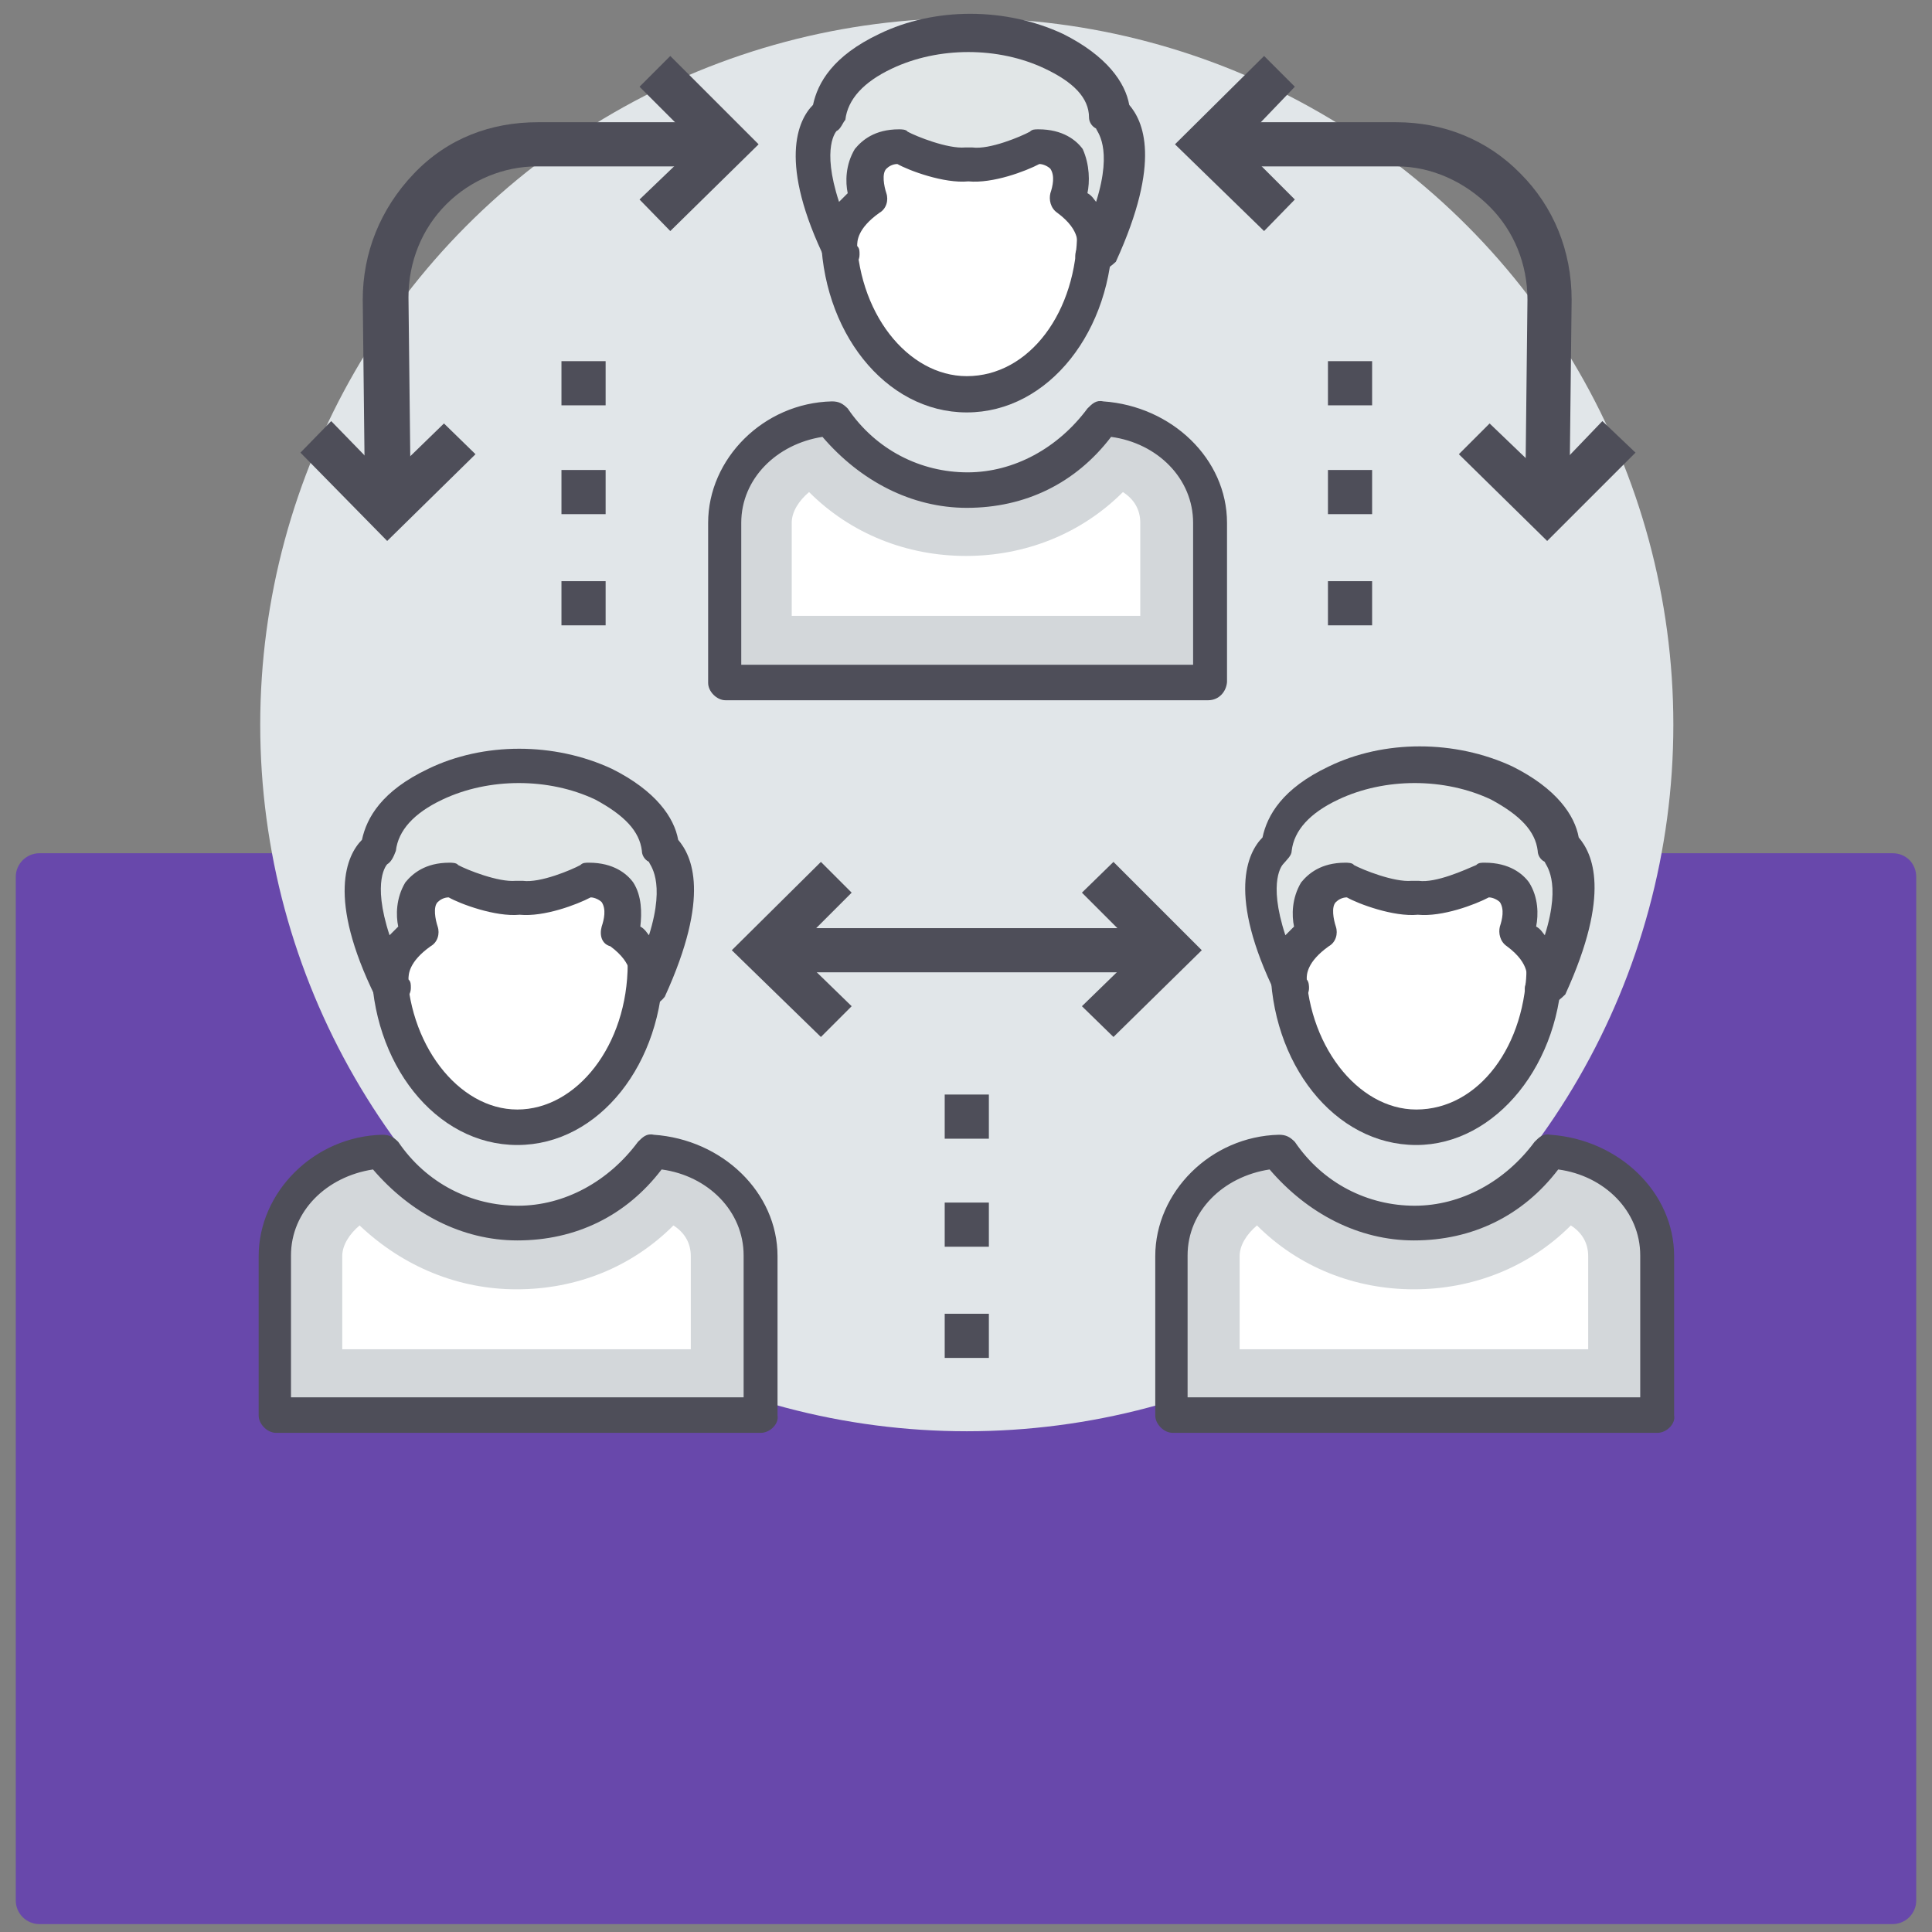
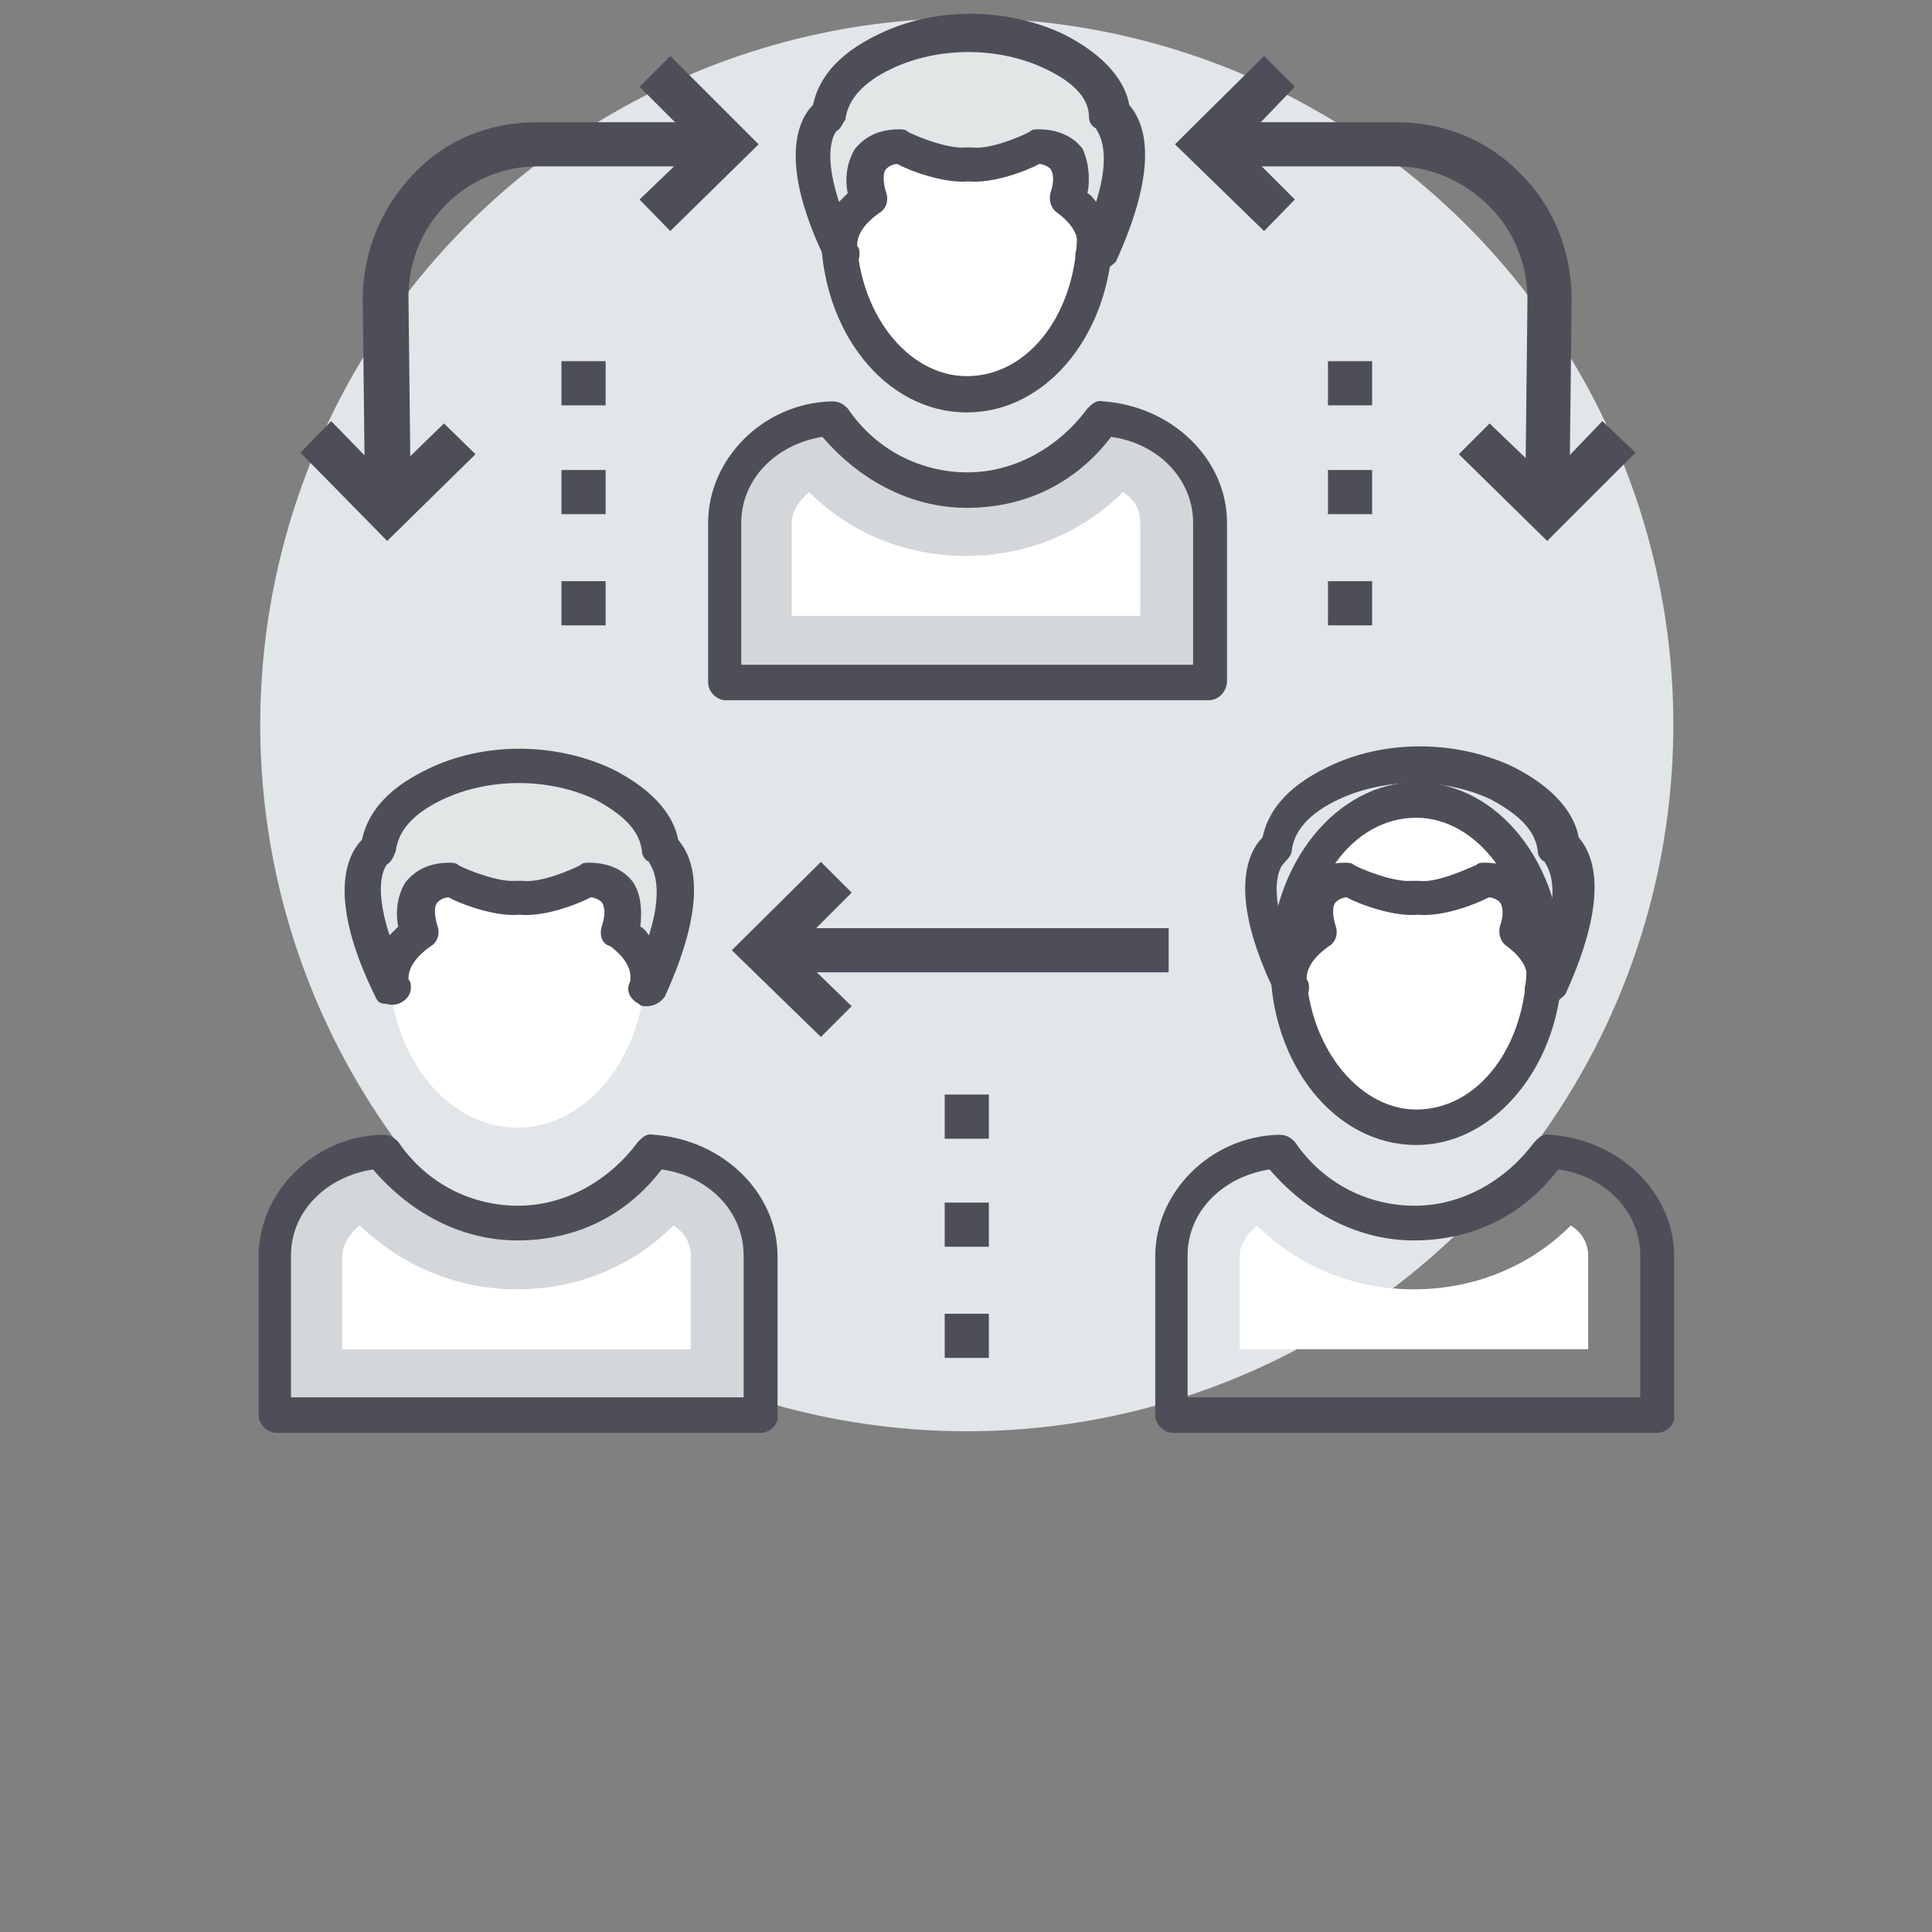
<svg xmlns="http://www.w3.org/2000/svg" version="1.1" id="Layer_1" x="0px" y="0px" viewBox="0 0 245 245" style="enable-background:new 0 0 245 245;" xml:space="preserve">
  <rect x="0" y="0" width="245" height="245" fill="#808080" stroke="none" />
  <style type="text/css">
	.st0{fill:#6848AB;}
	.st1{fill:#E1E6E9;}
	.st2{fill:#4E4E59;}
	.st3{fill:#D3D7DA;}
	.st4{fill:#FFFFFF;}
	.st5{fill:#E1E6E7;}
</style>
-   <path class="st0" d="M240,244H5c-1.6,0-3-1.3-3-3V111.2c0-1.7,1.4-3,3-3h235c1.7,0,3,1.3,3,3V241C243,242.7,241.6,244,240,244z" />
  <g>
    <circle class="st1" cx="122.6" cy="91.9" r="89.6" />
    <g>
      <rect x="119.8" y="138.8" class="st2" width="5.6" height="5.6" />
      <rect x="119.8" y="152.5" class="st2" width="5.6" height="5.6" />
      <rect x="119.8" y="166.6" class="st2" width="5.6" height="5.6" />
      <rect x="168.4" y="45.8" class="st2" width="5.6" height="5.6" />
      <rect x="168.4" y="59.6" class="st2" width="5.6" height="5.6" />
      <rect x="168.4" y="73.7" class="st2" width="5.6" height="5.6" />
      <rect x="71.2" y="45.8" class="st2" width="5.6" height="5.6" />
      <rect x="71.2" y="59.6" class="st2" width="5.6" height="5.6" />
      <rect x="71.2" y="73.7" class="st2" width="5.6" height="5.6" />
    </g>
    <path class="st3" d="M96.5,159.3v20.2H35v-20.2c0-7,6.2-12.9,13.8-13.2c3.9,5.6,10.1,9.3,17.1,9.3s13.2-3.6,17.1-9.3   C90.3,146.4,96.5,152.3,96.5,159.3z" />
    <path class="st2" d="M96.5,181.7H35c-1.1,0-2.2-1.1-2.2-2.2v-20.2c0-8.1,7-15.2,15.7-15.4c0.9,0,1.4,0.3,2,0.9   c3.6,5.3,9.3,8.1,15.2,8.1s11.5-3.1,15.2-8.1c0.6-0.6,1.1-1.1,2-0.9c8.7,0.6,15.7,7.3,15.7,15.4v20.2   C98.8,180.6,97.6,181.7,96.5,181.7z M37.3,177.2h57v-18c0-5.6-4.5-10.1-10.4-10.9c-4.5,5.9-10.9,9-18.3,9c-7,0-13.5-3.4-18.3-9   c-5.9,0.9-10.4,5.3-10.4,10.9v18H37.3z" />
    <g>
      <path class="st4" d="M43.4,171.1v-11.8c0-1.4,0.9-2.8,2.2-3.9c5.6,5.3,12.6,8.1,19.9,8.1c7.6,0,14.6-2.8,19.9-8.1    c1.4,0.9,2.2,2.2,2.2,3.9v11.8H43.4L43.4,171.1z" />
      <ellipse class="st4" cx="65.6" cy="122.2" rx="16.3" ry="20.8" />
    </g>
-     <path class="st2" d="M65.6,145.2c-10.4,0-18.5-10.4-18.5-23s8.4-23,18.5-23s18.5,10.4,18.5,23S76,145.2,65.6,145.2z M65.6,103.7   c-7.9,0-14,8.1-14,18.5c0,10.1,6.5,18.5,14,18.5s14-8.1,14-18.5C79.9,112.1,73.5,103.7,65.6,103.7z" />
    <path class="st5" d="M83.6,107.6c-0.6-3.9-3.6-6.5-7.3-8.1c-6.7-3.1-14.6-3.1-21.4,0c-3.6,1.7-6.7,4.2-7.3,8.1   c0,0-5.1,3.4,1.7,17.7c0,0-1.7-3.6,3.4-7c0,0-2.2-6.7,4.2-6.7c0,0,5.3,2.8,8.7,2.2c3.1,0.6,8.7-2.2,8.7-2.2c6.5,0,4.2,6.7,4.2,6.7   c5.1,3.6,3.4,7,3.4,7C88.6,111,83.6,107.6,83.6,107.6z" />
    <path class="st2" d="M81.9,127.6c-0.3,0-0.6,0-0.9-0.3c-1.1-0.6-1.7-1.7-1.1-2.8c0-0.3,0.6-2.2-2.5-4.5c-1.1-0.3-1.4-1.4-1.1-2.5   c0.3-0.9,0.6-2.2,0-3.1c-0.3-0.3-0.9-0.6-1.4-0.6c-1.7,0.9-5.9,2.5-9,2.2c-3.1,0.3-7.6-1.4-9-2.2c-0.6,0-1.1,0.3-1.4,0.6   c-0.6,0.6-0.3,2.2,0,3.1c0.3,0.9,0,2-0.9,2.5c-2.8,2-2.8,3.6-2.8,4.2c0.3,0.3,0.3,0.6,0.3,1.1c0,1.4-1.7,2.5-3.1,2   c-0.9,0-1.1-0.3-1.4-0.9c-6.2-12.6-3.6-18-1.7-19.9c0.6-2.8,2.5-6.2,8.4-9c7-3.4,16-3.4,23.3,0c5.6,2.8,7.9,6.2,8.4,9   c1.7,2,4.2,7-1.7,19.9C83.6,127.3,82.8,127.6,81.9,127.6z M49.1,109.6c0,0-2,2,0.3,9c0.3-0.3,0.9-0.9,1.1-1.1   c-0.3-1.4-0.3-3.6,0.9-5.6c0.9-1.1,2.5-2.5,5.6-2.5c0.3,0,0.9,0,1.1,0.3c1.1,0.6,5.1,2.2,7.3,2c0.3,0,0.6,0,0.9,0   c2.2,0.3,6.2-1.4,7.3-2c0.3-0.3,0.6-0.3,1.1-0.3c3.1,0,4.8,1.4,5.6,2.5c1.1,1.7,1.1,3.9,0.9,5.6c0.6,0.3,0.9,0.9,1.1,1.1   c2.2-7,0-9,0-9.3c-0.6-0.3-0.9-0.9-0.9-1.4c-0.3-2.5-2.2-4.5-5.9-6.5c-5.9-2.8-13.5-2.8-19.4,0c-3.6,1.7-5.6,3.9-5.9,6.5   C49.9,108.7,49.6,109.3,49.1,109.6L49.1,109.6z" />
-     <path class="st3" d="M210.2,159.3v20.2h-61.5v-20.2c0-7,6.2-12.9,13.8-13.2c3.9,5.6,10.1,9.3,17.1,9.3c7,0,13.2-3.6,17.1-9.3   C204.1,146.4,210.2,152.3,210.2,159.3z" />
    <path class="st2" d="M210.2,181.7h-61.5c-1.1,0-2.2-1.1-2.2-2.2v-20.2c0-8.1,7-15.2,15.7-15.4c0.9,0,1.4,0.3,2,0.9   c3.6,5.3,9.3,8.1,15.2,8.1c5.9,0,11.5-3.1,15.2-8.1c0.6-0.6,1.1-1.1,2-0.9c8.7,0.6,15.7,7.3,15.7,15.4v20.2   C212.5,180.6,211.3,181.7,210.2,181.7z M151,177.2h57v-18c0-5.6-4.5-10.1-10.4-10.9c-4.5,5.9-10.9,9-18.3,9c-7,0-13.5-3.4-18.3-9   c-5.9,0.9-10.4,5.3-10.4,10.9v18H151z" />
    <g>
      <path class="st4" d="M157.2,171.1v-11.8c0-1.4,0.9-2.8,2.2-3.9c5.3,5.3,12.4,8.1,19.9,8.1s14.6-2.8,19.9-8.1    c1.4,0.9,2.2,2.2,2.2,3.9v11.8H157.2L157.2,171.1z" />
      <ellipse class="st4" cx="179.6" cy="122.2" rx="16.3" ry="20.8" />
    </g>
    <path class="st2" d="M179.6,145.2c-10.4,0-18.5-10.4-18.5-23s8.4-23,18.5-23c10.4,0,18.5,10.4,18.5,23S189.7,145.2,179.6,145.2z    M179.6,103.7c-7.9,0-14,8.1-14,18.5c0,10.1,6.5,18.5,14,18.5c7.9,0,14-8.1,14-18.5C193.7,112.1,187.2,103.7,179.6,103.7z" />
-     <path class="st5" d="M197.3,107.6c-0.6-3.9-3.6-6.5-7.3-8.1c-6.7-3.1-14.6-3.1-21.4,0c-3.6,1.7-6.7,4.2-7.3,8.1   c0,0-5.1,3.4,1.7,17.7c0,0-1.7-3.6,3.4-7c0,0-2.2-6.7,4.2-6.7c0,0,5.3,2.8,8.7,2.2c3.1,0.6,8.7-2.2,8.7-2.2c6.5,0,4.2,6.7,4.2,6.7   c5.1,3.6,3.4,7,3.4,7C202.4,111,197.3,107.6,197.3,107.6z" />
    <path class="st2" d="M195.6,127.6c-0.3,0-0.6,0-0.9-0.3c-1.1-0.6-1.7-1.7-1.1-2.8c0-0.3,0.6-2.2-2.5-4.5c-0.9-0.6-1.1-1.7-0.9-2.5   c0.3-0.9,0.6-2.2,0-3.1c-0.3-0.3-0.9-0.6-1.4-0.6c-1.7,0.9-5.9,2.5-9,2.2c-3.1,0.3-7.6-1.4-9-2.2c-0.6,0-1.1,0.3-1.4,0.6   c-0.6,0.6-0.3,2.2,0,3.1c0.3,0.9,0,2-0.9,2.5c-2.8,2-2.8,3.6-2.8,4.2c0.3,0.3,0.3,0.9,0.3,1.1c0,1.1-1.1,2.2-2.2,2.2l0,0   c-0.9,0-1.7-0.6-2-1.4c-6.2-12.6-3.6-18-1.7-19.9c0.6-2.8,2.5-6.2,8.4-9c7-3.4,16-3.4,23.3,0c5.6,2.8,7.9,6.2,8.4,9   c1.7,2,4.2,7-1.7,19.9C197.3,127.3,196.5,127.6,195.6,127.6z M194.8,117.5c0.6,0.3,0.9,0.9,1.1,1.1c2.2-7,0-9,0-9.3   c-0.6-0.3-0.9-0.9-0.9-1.4c-0.3-2.5-2.2-4.5-5.9-6.5c-5.9-2.8-13.5-2.8-19.4,0c-3.6,1.7-5.6,3.9-5.9,6.5c0,0.6-0.6,1.1-1.1,1.7l0,0   c0,0-2,2,0.3,9c0.3-0.3,0.9-0.9,1.1-1.1c-0.3-1.4-0.3-3.6,0.9-5.6c0.9-1.1,2.5-2.5,5.6-2.5c0.3,0,0.9,0,1.1,0.3   c1.1,0.6,5.1,2.2,7.3,2c0.3,0,0.6,0,0.9,0c2.2,0.3,5.9-1.4,7.3-2c0.3-0.3,0.6-0.3,1.1-0.3c3.1,0,4.8,1.4,5.6,2.5   C195.1,113.8,195.1,116,194.8,117.5z" />
    <path class="st3" d="M153.2,66.3v20.2H91.7V66.3c0-7,6.2-12.9,13.8-13.2c3.9,5.6,10.1,9.3,17.1,9.3s13.2-3.6,17.1-9.3   C147.4,53.4,153.2,59,153.2,66.3z" />
    <path class="st2" d="M153.2,88.8H92c-1.1,0-2.2-1.1-2.2-2.2V66.3c0-8.1,7-15.2,15.7-15.4c0.9,0,1.4,0.3,2,0.9   c3.6,5.3,9.3,8.1,15.2,8.1c5.9,0,11.5-3.1,15.2-8.1c0.6-0.6,1.1-1.1,2-0.9c8.7,0.6,15.7,7.3,15.7,15.4v20.2   C155.5,87.7,154.6,88.8,153.2,88.8z M94.3,84.3h57v-18c0-5.6-4.5-10.1-10.4-10.9c-4.5,5.9-10.9,9-18.3,9c-7,0-13.5-3.4-18.3-9   C98.5,56.3,94,60.7,94,66.3v18H94.3z" />
    <g>
      <path class="st4" d="M100.4,78.1V66.3c0-1.4,0.9-2.8,2.2-3.9c5.3,5.3,12.4,8.1,19.9,8.1s14.6-2.8,19.9-8.1    c1.4,0.9,2.2,2.2,2.2,3.9v11.8H100.4z" />
      <ellipse class="st4" cx="122.6" cy="29.3" rx="16.3" ry="20.8" />
    </g>
    <path class="st2" d="M122.6,52.3c-10.4,0-18.5-10.4-18.5-23s8.4-23,18.5-23c10.4,0,18.5,10.4,18.5,23S133,52.3,122.6,52.3z    M122.6,10.7c-7.9,0-14,8.1-14,18.5s6.5,18.5,14,18.5c7.9,0,14-8.1,14-18.5S130.5,10.7,122.6,10.7z" />
    <path class="st5" d="M140.6,14.7c-0.6-3.9-3.6-6.5-7.3-8.1c-6.7-3.1-14.6-3.1-21.4,0c-3.6,1.7-6.7,4.2-7.3,8.1   c0,0-5.1,3.4,1.7,17.7c0,0-1.7-3.6,3.4-7c0,0-2.2-6.7,4.2-6.7c0,0,5.3,2.8,8.7,2.2c3.1,0.6,8.7-2.2,8.7-2.2c6.5,0,4.2,6.7,4.2,6.7   c5.1,3.6,3.4,7,3.4,7C145.6,18,140.6,14.7,140.6,14.7z" />
    <g>
      <path class="st2" d="M138.6,34.6c-0.3,0-0.6,0-0.9-0.3c-1.1-0.6-1.7-1.7-1.1-2.8c0-0.3,0.6-2.2-2.5-4.5c-0.9-0.6-1.1-1.7-0.9-2.5    c0.3-0.9,0.6-2.2,0-3.1c-0.3-0.3-0.9-0.6-1.4-0.6c-1.7,0.9-5.9,2.5-9,2.2c-3.1,0.3-7.6-1.4-9-2.2c-0.6,0-1.1,0.3-1.4,0.6    c-0.6,0.6-0.3,2.2,0,3.1c0.3,0.9,0,2-0.9,2.5c-2.8,2-2.8,3.6-2.8,4.2c0.3,0.3,0.3,0.6,0.3,1.1c0,1.4-1.7,2.5-3.1,2    c-0.6-0.3-1.1-0.6-1.1-1.1c-6.2-12.6-3.6-18-1.7-19.9c0.6-2.8,2.5-6.2,8.4-9c7-3.4,16-3.4,23.3,0c5.6,2.8,7.9,6.2,8.4,9    c1.7,2,4.2,7-1.7,19.9C140.3,34.3,139.5,34.6,138.6,34.6z M106.1,16.6c0,0-2,2,0.3,9c0.3-0.3,0.9-0.9,1.1-1.1    c-0.3-1.4-0.3-3.6,0.9-5.6c0.9-1.1,2.5-2.5,5.6-2.5c0.3,0,0.9,0,1.1,0.3c1.1,0.6,5.1,2.2,7.3,2c0.3,0,0.6,0,0.9,0    c2.2,0.3,6.2-1.4,7.3-2c0.3-0.3,0.6-0.3,1.1-0.3c3.1,0,4.8,1.4,5.6,2.5c0.9,2,0.9,4.2,0.6,5.6c0.6,0.3,0.9,0.9,1.1,1.1    c2.2-7,0-9,0-9.3c-0.6-0.3-0.9-0.9-0.9-1.4c0-2.5-2-4.5-5.6-6.2c-5.9-2.8-13.5-2.8-19.4,0c-3.6,1.7-5.6,3.9-5.9,6.5    C106.9,15.5,106.6,16.4,106.1,16.6L106.1,16.6z" />
      <polygon class="st2" points="104.1,131.5 92.8,120.5 104.1,109.3 108,113.2 100.7,120.5 108,127.6   " />
-       <polygon class="st2" points="141.2,131.5 137.2,127.6 144.5,120.5 137.2,113.2 141.2,109.3 152.4,120.5   " />
      <rect x="96.8" y="117.7" class="st2" width="51.4" height="5.6" />
      <polygon class="st2" points="160.3,29.3 149,18.3 160.3,7.1 164.2,11 157.2,18.3 164.2,25.3   " />
      <polygon class="st2" points="196.2,68.6 185,57.6 188.9,53.7 196.2,60.7 203.2,53.4 207.4,57.4   " />
      <path class="st2" d="M199,64.7h-5.6l0.3-26.7c0-4.5-1.7-8.7-4.8-11.8s-7.3-5.1-11.8-5.1h-23.9v-5.6h23.9c5.9,0,11.5,2.2,15.7,6.5    c4.2,4.2,6.5,9.8,6.5,16L199,64.7z" />
      <polygon class="st2" points="85,29.3 81.1,25.3 88.4,18.3 81.1,11 85,7.1 96.2,18.3   " />
      <polygon class="st2" points="49.1,68.6 38.1,57.4 42,53.4 49.1,60.7 56.3,53.7 60.3,57.6   " />
      <path class="st2" d="M46.3,64.7L46,38c0-5.9,2.2-11.5,6.5-16s9.8-6.5,15.7-6.5H92v5.6H68.1c-4.2,0-8.4,1.7-11.5,4.8    c-3.1,3.1-4.8,7.3-4.8,11.8l0.3,26.7L46.3,64.7z" />
    </g>
  </g>
</svg>